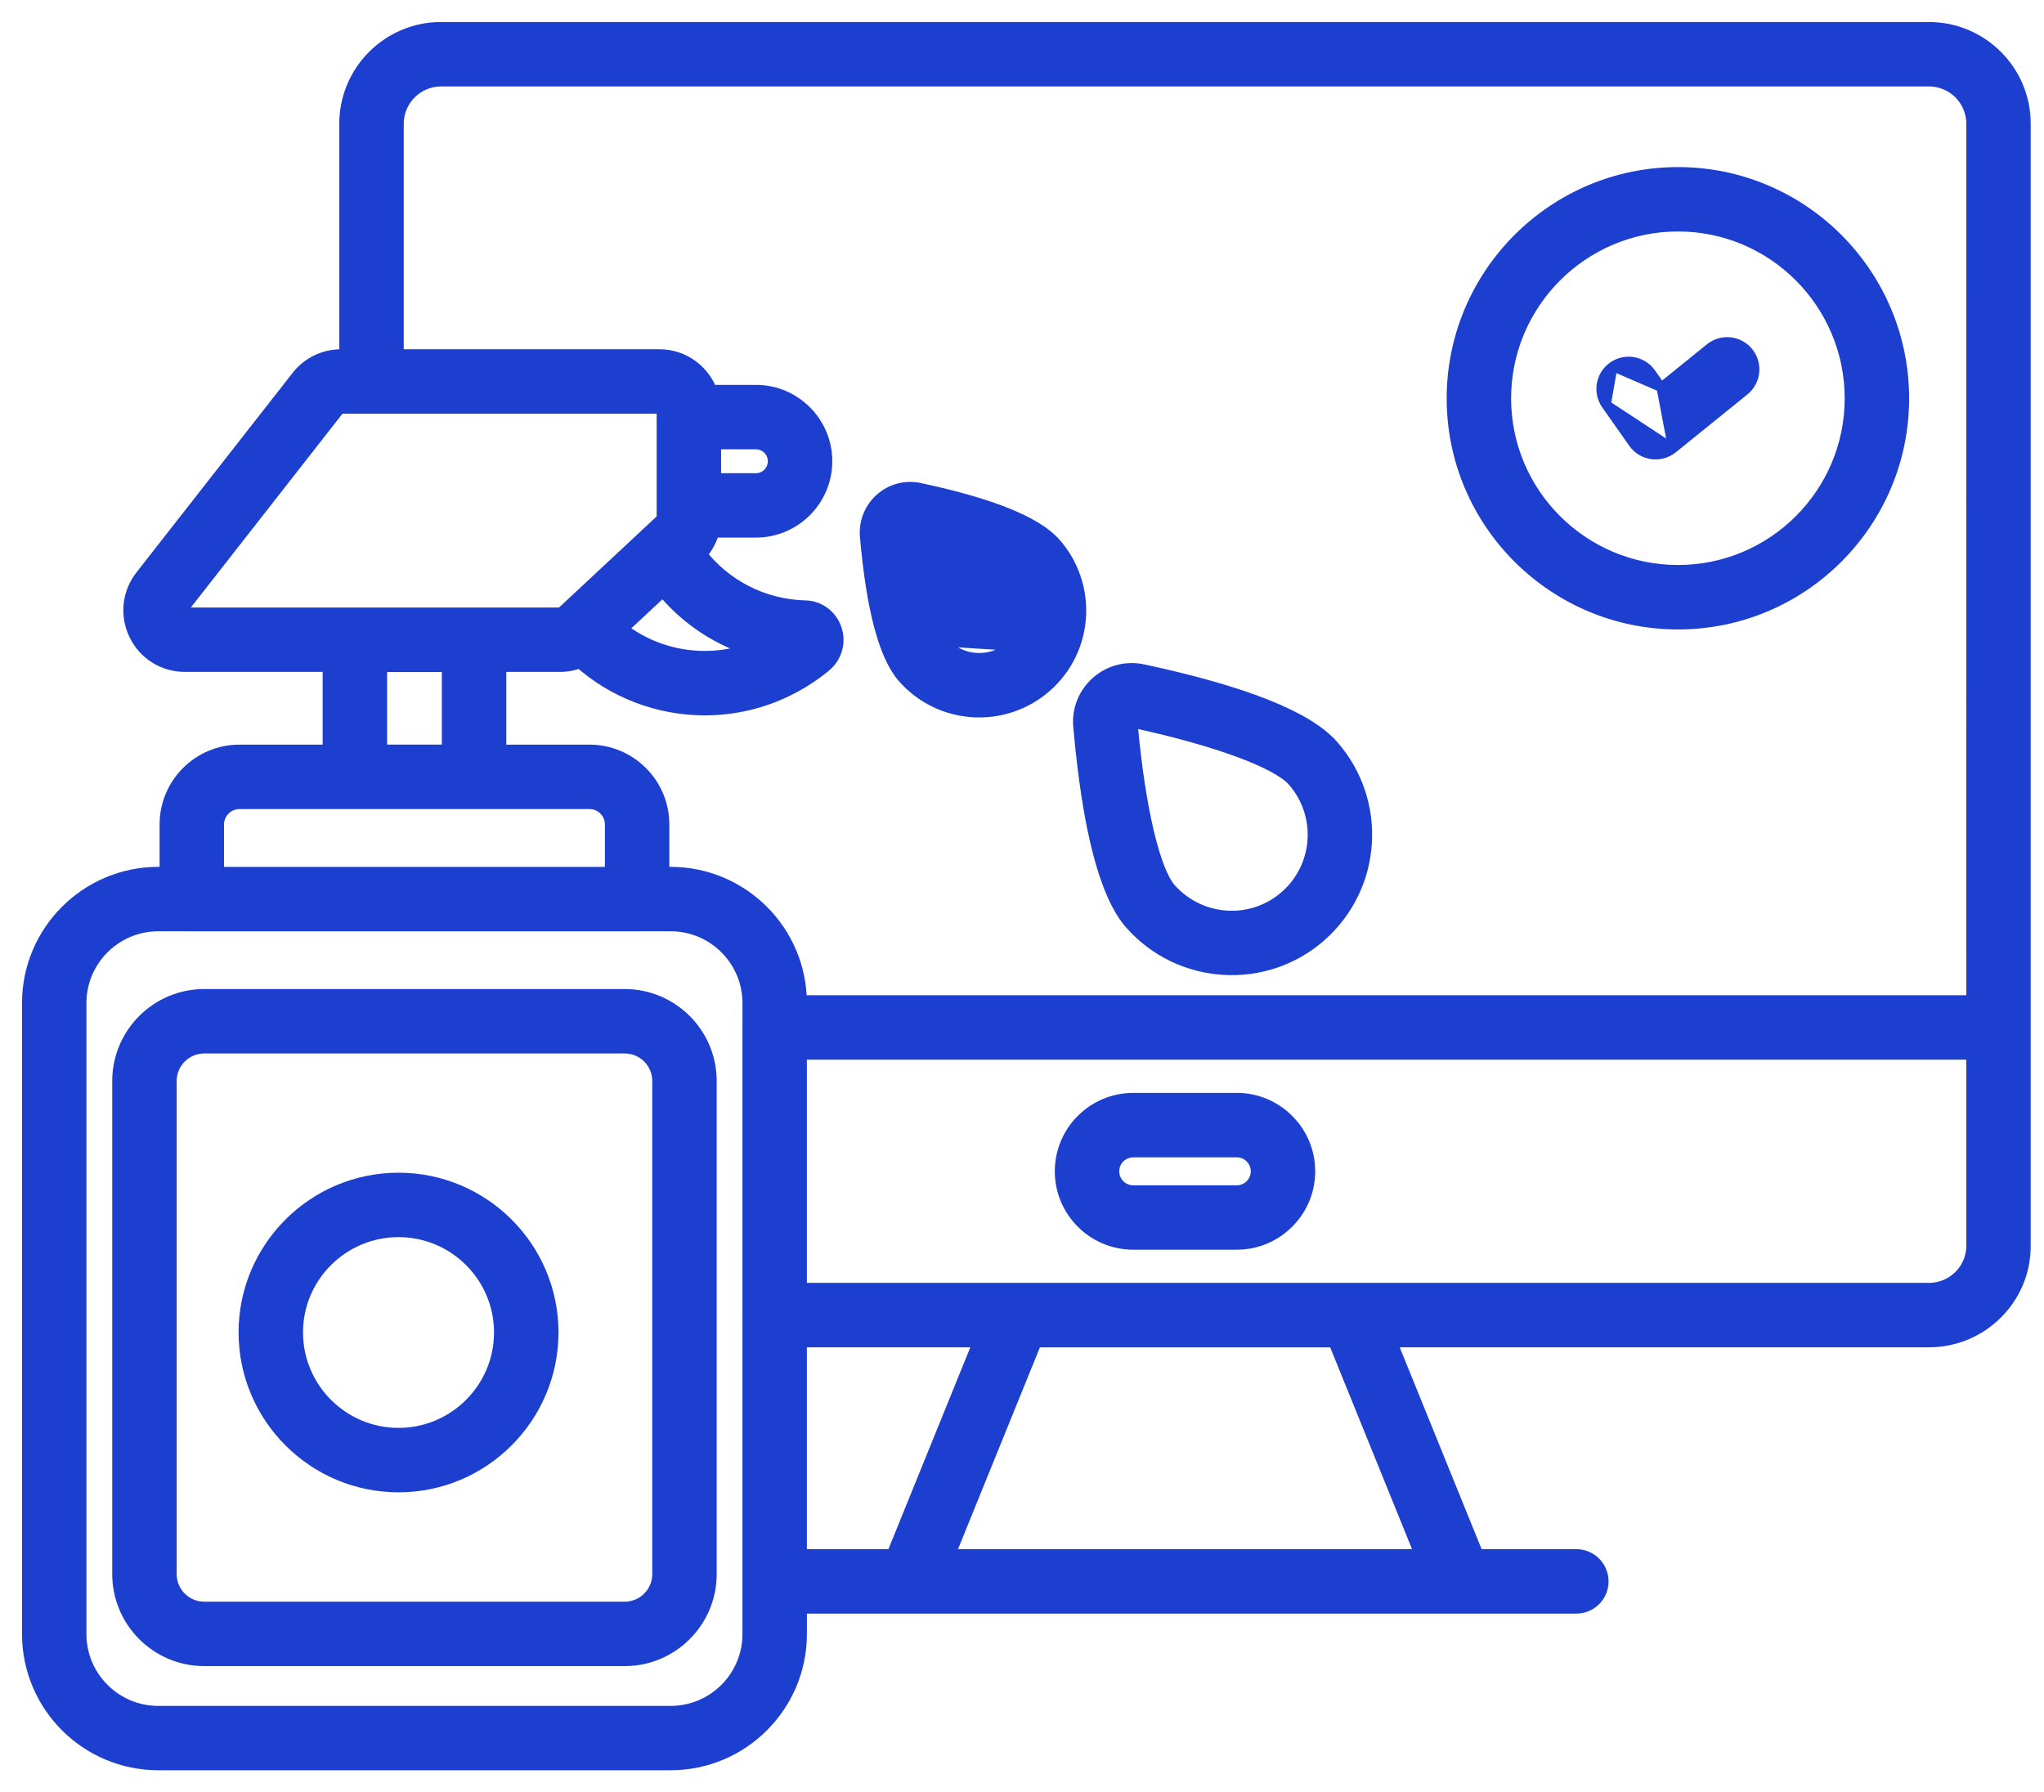
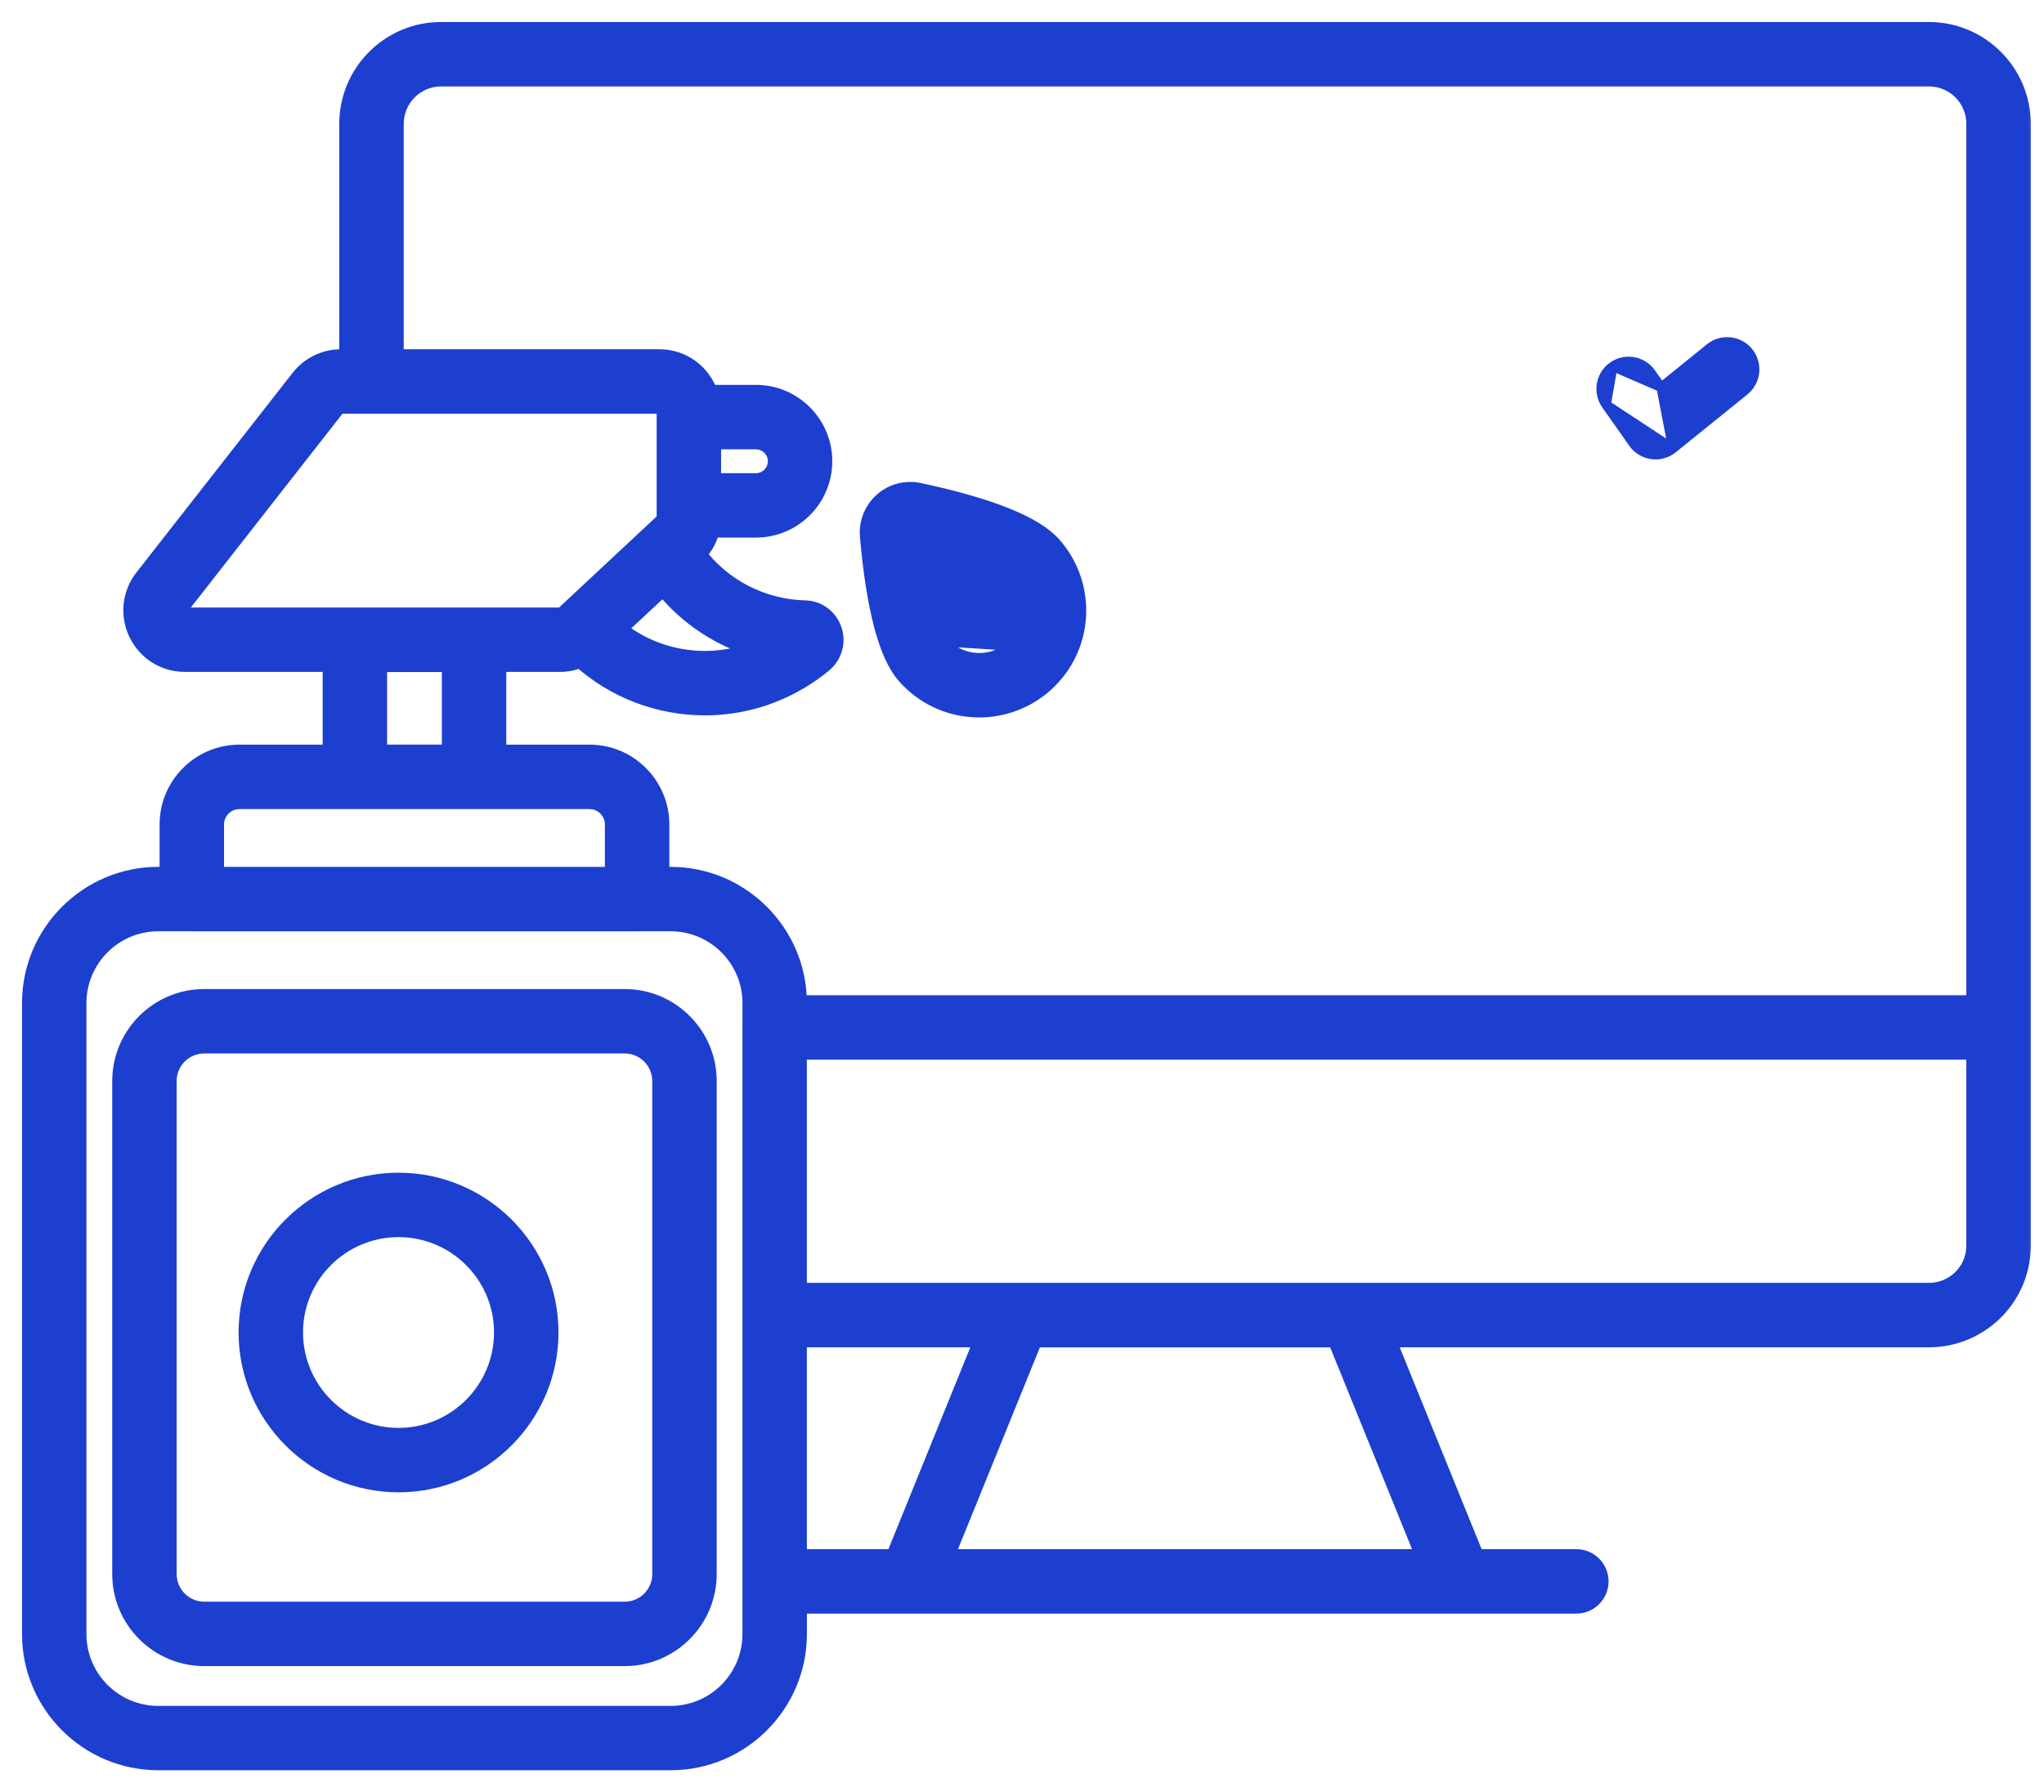
<svg xmlns="http://www.w3.org/2000/svg" width="65" height="57" viewBox="0 0 65 57" fill="none">
  <g clip-path="url(#clip0_50_76)">
    <path d="M61.341 1H14.026C12.406 1 11.089 2.317 11.089 3.937V11.408H10.846C10.333 11.408 9.858 11.64 9.541 12.044L4.575 18.39C4.182 18.894 4.111 19.563 4.391 20.138C4.671 20.713 5.242 21.069 5.88 21.069H10.561V23.982H7.614C6.38 23.982 5.375 24.986 5.375 26.221V27.869H5.034C2.809 27.869 1 29.679 1 31.902V51.966C1 54.191 2.809 56 5.034 56H21.327C23.551 56 25.36 54.191 25.36 51.966V51.018H28.942H46.427H50.129C50.528 51.018 50.853 50.694 50.853 50.294C50.853 49.894 50.528 49.569 50.129 49.569H46.914L44.066 42.549H61.342C62.962 42.549 64.279 41.236 64.279 39.622V32.677V3.937C64.278 2.317 62.961 1 61.341 1ZM5.88 19.621C5.773 19.621 5.72 19.558 5.694 19.504C5.668 19.451 5.65 19.369 5.717 19.284L10.682 12.937C10.721 12.887 10.783 12.858 10.846 12.858H20.975C21.089 12.858 21.182 12.952 21.182 13.067V13.266V16.074V16.464C21.182 16.521 21.158 16.576 21.117 16.615L17.956 19.565C17.917 19.601 17.867 19.621 17.815 19.621H5.88ZM24.168 20.639C22.643 21.3 20.875 21.04 19.609 20.007L21.091 18.626C21.879 19.613 22.951 20.312 24.168 20.639ZM14.351 21.074V23.981H12.01V21.074H14.351ZM6.824 26.222C6.824 25.786 7.179 25.432 7.614 25.432H18.746C19.182 25.432 19.536 25.786 19.536 26.222V27.87H6.824V26.222ZM23.91 32.663C23.91 32.667 23.907 32.671 23.907 32.677C23.907 32.683 23.91 32.686 23.91 32.692V41.812C23.91 41.817 23.907 41.821 23.907 41.826C23.907 41.832 23.91 41.835 23.91 41.841V51.969C23.91 53.395 22.751 54.554 21.326 54.554H5.034C3.608 54.554 2.449 53.395 2.449 51.969V31.902C2.449 30.477 3.608 29.318 5.034 29.318H6.095L6.1 29.319H20.262L20.267 29.318H21.327C22.752 29.318 23.911 30.477 23.911 31.902L23.91 32.663ZM28.454 49.569H25.359V42.549H31.302L28.454 49.569ZM45.349 49.569H30.019L32.867 42.552H42.503L45.349 49.569ZM62.829 39.622C62.829 40.437 62.162 41.1 61.341 41.1H25.359V33.401H62.829V39.622ZM62.829 31.952H25.359V31.902C25.359 29.679 23.55 27.869 21.326 27.869H20.985V26.221C20.985 24.986 19.981 23.982 18.746 23.982H15.8V21.069H17.814C18.041 21.069 18.26 21.02 18.464 20.933C19.559 21.925 20.977 22.451 22.415 22.451C23.292 22.451 24.176 22.256 24.999 21.851C25.42 21.645 25.814 21.391 26.171 21.096C26.175 21.093 26.178 21.091 26.18 21.089C26.494 20.821 26.606 20.4 26.465 20.017C26.326 19.64 25.975 19.395 25.593 19.395C24.215 19.354 22.964 18.701 22.15 17.623C22.375 17.395 22.533 17.109 22.598 16.797H24.038C25.213 16.797 26.167 15.843 26.167 14.668C26.167 13.495 25.213 12.54 24.038 12.54H22.539C22.317 11.884 21.704 11.408 20.976 11.408H12.539V3.937C12.539 3.116 13.206 2.449 14.027 2.449H61.342C62.163 2.449 62.83 3.116 62.83 3.937L62.829 31.952ZM22.631 15.349V13.99H24.037C24.413 13.99 24.717 14.294 24.717 14.669C24.717 15.045 24.413 15.349 24.037 15.349H22.631Z" fill="#1D3FD0" />
    <mask id="mask0_50_76" style="mask-type:luminance" maskUnits="userSpaceOnUse" x="0" y="0" width="65" height="57">
      <path d="M65 0H0V57H65V0Z" fill="white" />
      <path d="M61.341 1H14.026C12.406 1 11.089 2.317 11.089 3.937V11.408H10.846C10.333 11.408 9.858 11.64 9.541 12.044L4.575 18.39C4.182 18.894 4.111 19.563 4.391 20.138C4.671 20.713 5.242 21.069 5.88 21.069H10.561V23.982H7.614C6.38 23.982 5.375 24.986 5.375 26.221V27.869H5.034C2.809 27.869 1 29.679 1 31.902V51.966C1 54.191 2.809 56 5.034 56H21.327C23.551 56 25.36 54.191 25.36 51.966V51.018H28.942H46.427H50.129C50.528 51.018 50.853 50.694 50.853 50.294C50.853 49.894 50.528 49.569 50.129 49.569H46.914L44.066 42.549H61.342C62.962 42.549 64.279 41.236 64.279 39.622V32.677V3.937C64.278 2.317 62.961 1 61.341 1ZM5.88 19.621C5.773 19.621 5.72 19.558 5.694 19.504C5.668 19.451 5.65 19.369 5.717 19.284L10.682 12.937C10.721 12.887 10.783 12.858 10.846 12.858H20.975C21.089 12.858 21.182 12.952 21.182 13.067V13.266V16.074V16.464C21.182 16.521 21.158 16.576 21.117 16.615L17.956 19.565C17.917 19.601 17.867 19.621 17.815 19.621H5.88ZM24.168 20.639C22.643 21.3 20.875 21.04 19.609 20.007L21.091 18.626C21.879 19.613 22.951 20.312 24.168 20.639ZM14.351 21.074V23.981H12.01V21.074H14.351ZM6.824 26.222C6.824 25.786 7.179 25.432 7.614 25.432H18.746C19.182 25.432 19.536 25.786 19.536 26.222V27.87H6.824V26.222ZM23.91 32.663C23.91 32.667 23.907 32.671 23.907 32.677C23.907 32.683 23.91 32.686 23.91 32.692V41.812C23.91 41.817 23.907 41.821 23.907 41.826C23.907 41.832 23.91 41.835 23.91 41.841V51.969C23.91 53.395 22.751 54.554 21.326 54.554H5.034C3.608 54.554 2.449 53.395 2.449 51.969V31.902C2.449 30.477 3.608 29.318 5.034 29.318H6.095L6.1 29.319H20.262L20.267 29.318H21.327C22.752 29.318 23.911 30.477 23.911 31.902L23.91 32.663ZM28.454 49.569H25.359V42.549H31.302L28.454 49.569ZM45.349 49.569H30.019L32.867 42.552H42.503L45.349 49.569ZM62.829 39.622C62.829 40.437 62.162 41.1 61.341 41.1H25.359V33.401H62.829V39.622ZM62.829 31.952H25.359V31.902C25.359 29.679 23.55 27.869 21.326 27.869H20.985V26.221C20.985 24.986 19.981 23.982 18.746 23.982H15.8V21.069H17.814C18.041 21.069 18.26 21.02 18.464 20.933C19.559 21.925 20.977 22.451 22.415 22.451C23.292 22.451 24.176 22.256 24.999 21.851C25.42 21.645 25.814 21.391 26.171 21.096C26.175 21.093 26.178 21.091 26.18 21.089C26.494 20.821 26.606 20.4 26.465 20.017C26.326 19.64 25.975 19.395 25.593 19.395C24.215 19.354 22.964 18.701 22.15 17.623C22.375 17.395 22.533 17.109 22.598 16.797H24.038C25.213 16.797 26.167 15.843 26.167 14.668C26.167 13.495 25.213 12.54 24.038 12.54H22.539C22.317 11.884 21.704 11.408 20.976 11.408H12.539V3.937C12.539 3.116 13.206 2.449 14.027 2.449H61.342C62.163 2.449 62.83 3.116 62.83 3.937L62.829 31.952ZM22.631 15.349V13.99H24.037C24.413 13.99 24.717 14.294 24.717 14.669C24.717 15.045 24.413 15.349 24.037 15.349H22.631Z" fill="black" />
    </mask>
    <g mask="url(#mask0_50_76)">
      <path d="M61.341 1H14.026C12.406 1 11.089 2.317 11.089 3.937V11.408H10.846C10.333 11.408 9.858 11.64 9.541 12.044L4.575 18.39C4.182 18.894 4.111 19.563 4.391 20.138C4.671 20.713 5.242 21.069 5.88 21.069H10.561V23.982H7.614C6.38 23.982 5.375 24.986 5.375 26.221V27.869H5.034C2.809 27.869 1 29.679 1 31.902V51.966C1 54.191 2.809 56 5.034 56H21.327C23.551 56 25.36 54.191 25.36 51.966V51.018H28.942H46.427H50.129C50.528 51.018 50.853 50.694 50.853 50.294C50.853 49.894 50.528 49.569 50.129 49.569H46.914L44.066 42.549H61.342C62.962 42.549 64.279 41.236 64.279 39.622V32.677V3.937C64.278 2.317 62.961 1 61.341 1ZM5.88 19.621C5.773 19.621 5.72 19.558 5.694 19.504C5.668 19.451 5.65 19.369 5.717 19.284L10.682 12.937C10.721 12.887 10.783 12.858 10.846 12.858H20.975C21.089 12.858 21.182 12.952 21.182 13.067V13.266V16.074V16.464C21.182 16.521 21.158 16.576 21.117 16.615L17.956 19.565C17.917 19.601 17.867 19.621 17.815 19.621H5.88ZM24.168 20.639C22.643 21.3 20.875 21.04 19.609 20.007L21.091 18.626C21.879 19.613 22.951 20.312 24.168 20.639ZM14.351 21.074V23.981H12.01V21.074H14.351ZM6.824 26.222C6.824 25.786 7.179 25.432 7.614 25.432H18.746C19.182 25.432 19.536 25.786 19.536 26.222V27.87H6.824V26.222ZM23.91 32.663C23.91 32.667 23.907 32.671 23.907 32.677C23.907 32.683 23.91 32.686 23.91 32.692V41.812C23.91 41.817 23.907 41.821 23.907 41.826C23.907 41.832 23.91 41.835 23.91 41.841V51.969C23.91 53.395 22.751 54.554 21.326 54.554H5.034C3.608 54.554 2.449 53.395 2.449 51.969V31.902C2.449 30.477 3.608 29.318 5.034 29.318H6.095L6.1 29.319H20.262L20.267 29.318H21.327C22.752 29.318 23.911 30.477 23.911 31.902L23.91 32.663ZM28.454 49.569H25.359V42.549H31.302L28.454 49.569ZM45.349 49.569H30.019L32.867 42.552H42.503L45.349 49.569ZM62.829 39.622C62.829 40.437 62.162 41.1 61.341 41.1H25.359V33.401H62.829V39.622ZM62.829 31.952H25.359V31.902C25.359 29.679 23.55 27.869 21.326 27.869H20.985V26.221C20.985 24.986 19.981 23.982 18.746 23.982H15.8V21.069H17.814C18.041 21.069 18.26 21.02 18.464 20.933C19.559 21.925 20.977 22.451 22.415 22.451C23.292 22.451 24.176 22.256 24.999 21.851C25.42 21.645 25.814 21.391 26.171 21.096C26.175 21.093 26.178 21.091 26.18 21.089C26.494 20.821 26.606 20.4 26.465 20.017C26.326 19.64 25.975 19.395 25.593 19.395C24.215 19.354 22.964 18.701 22.15 17.623C22.375 17.395 22.533 17.109 22.598 16.797H24.038C25.213 16.797 26.167 15.843 26.167 14.668C26.167 13.495 25.213 12.54 24.038 12.54H22.539C22.317 11.884 21.704 11.408 20.976 11.408H12.539V3.937C12.539 3.116 13.206 2.449 14.027 2.449H61.342C62.163 2.449 62.83 3.116 62.83 3.937L62.829 31.952ZM22.631 15.349V13.99H24.037C24.413 13.99 24.717 14.294 24.717 14.669C24.717 15.045 24.413 15.349 24.037 15.349H22.631Z" stroke="#1D3FD0" stroke-width="0.6" />
    </g>
-     <path d="M36.037 39.595H39.33C40.623 39.595 41.674 38.544 41.674 37.252C41.674 35.959 40.623 34.908 39.33 34.908H36.037C34.745 34.908 33.693 35.959 33.693 37.252C33.693 38.544 34.745 39.595 36.037 39.595ZM36.037 36.658H39.33C39.658 36.658 39.925 36.925 39.925 37.252C39.925 37.58 39.658 37.847 39.33 37.847H36.037C35.709 37.847 35.442 37.58 35.442 37.252C35.442 36.925 35.709 36.658 36.037 36.658Z" fill="#1D3FD0" stroke="#1D3FD0" stroke-width="0.3" />
    <path d="M19.866 31.605H6.495C4.964 31.605 3.719 32.85 3.719 34.381V50.062C3.719 51.593 4.964 52.838 6.495 52.838H19.866C21.397 52.838 22.641 51.593 22.641 50.062V34.381C22.641 32.85 21.397 31.605 19.866 31.605ZM20.892 50.062C20.892 50.629 20.432 51.089 19.866 51.089H6.495C5.929 51.089 5.468 50.629 5.468 50.062V34.381C5.468 33.814 5.929 33.354 6.495 33.354H19.866C20.432 33.354 20.892 33.814 20.892 34.381V50.062Z" fill="#1D3FD0" stroke="#1D3FD0" stroke-width="0.3" />
    <path d="M12.674 37.446C9.952 37.446 7.737 39.657 7.737 42.375C7.737 45.097 9.952 47.311 12.674 47.311C15.395 47.311 17.61 45.097 17.61 42.375C17.61 39.657 15.395 37.446 12.674 37.446ZM12.674 45.562C10.916 45.562 9.486 44.132 9.486 42.375C9.486 40.622 10.916 39.195 12.674 39.195C14.431 39.195 15.86 40.622 15.86 42.375C15.86 44.133 14.43 45.562 12.674 45.562Z" fill="#1D3FD0" stroke="#1D3FD0" stroke-width="0.3" />
    <path d="M32.134 20.544C32.76 19.993 32.817 19.041 32.267 18.416L32.134 20.544ZM32.134 20.544C31.522 21.085 30.568 21.039 30.013 20.41ZM32.134 20.544L30.013 20.41ZM30.013 20.41C29.968 20.358 29.907 20.258 29.838 20.093ZM30.013 20.41L29.838 20.093ZM29.838 20.093C29.771 19.93 29.7 19.715 29.63 19.442ZM29.838 20.093L29.63 19.442ZM29.63 19.442C29.499 18.933 29.372 18.229 29.276 17.306ZM29.63 19.442L29.276 17.306ZM29.276 17.306C30.181 17.514 30.864 17.726 31.354 17.918C31.617 18.021 31.822 18.118 31.975 18.205C32.13 18.293 32.222 18.365 32.267 18.416L29.276 17.306ZM29.256 15.51C28.797 15.412 28.333 15.533 27.982 15.843C27.637 16.149 27.455 16.606 27.496 17.065C27.596 18.209 27.745 19.159 27.943 19.908C28.14 20.654 28.39 21.215 28.701 21.567C29.904 22.929 31.961 23.029 33.291 21.855C34.654 20.652 34.755 18.594 33.577 17.26C33.266 16.907 32.74 16.59 32.024 16.303C31.305 16.014 30.38 15.75 29.256 15.51Z" fill="#1D3FD0" />
    <path d="M32.134 20.544C32.76 19.993 32.817 19.041 32.267 18.416M32.134 20.544L32.267 18.416M32.134 20.544C31.522 21.085 30.568 21.039 30.013 20.41M32.134 20.544L30.013 20.41M32.267 18.416C32.222 18.365 32.13 18.293 31.975 18.205C31.822 18.118 31.617 18.021 31.354 17.918C30.864 17.726 30.181 17.514 29.276 17.306M32.267 18.416L29.276 17.306M30.013 20.41C29.968 20.358 29.907 20.258 29.838 20.093M30.013 20.41L29.838 20.093M29.838 20.093C29.771 19.93 29.7 19.715 29.63 19.442M29.838 20.093L29.63 19.442M29.63 19.442C29.499 18.933 29.372 18.229 29.276 17.306M29.63 19.442L29.276 17.306M29.256 15.51C28.797 15.412 28.333 15.533 27.982 15.843C27.637 16.149 27.455 16.606 27.496 17.065C27.596 18.209 27.745 19.159 27.943 19.908C28.14 20.654 28.39 21.215 28.701 21.567C29.904 22.929 31.961 23.029 33.291 21.855C34.654 20.652 34.755 18.594 33.577 17.26C33.266 16.907 32.74 16.59 32.024 16.303C31.305 16.014 30.38 15.75 29.256 15.51Z" stroke="#1D3FD0" stroke-width="0.3" />
-     <path d="M36.353 21.276C35.815 21.162 35.265 21.305 34.852 21.671C34.44 22.037 34.23 22.562 34.28 23.11C34.423 24.73 34.63 26.068 34.902 27.116C35.173 28.16 35.512 28.932 35.928 29.404C37.508 31.189 40.242 31.36 42.023 29.786C43.81 28.207 43.982 25.486 42.409 23.694C42.404 23.688 42.4 23.683 42.395 23.678C41.978 23.21 41.255 22.781 40.257 22.386C39.249 21.987 37.945 21.617 36.353 21.276ZM42.289 23.635V23.785C42.257 23.748 42.223 23.712 42.187 23.676C42.205 23.659 42.226 23.648 42.245 23.642C42.261 23.637 42.276 23.635 42.289 23.635ZM36.026 22.996C37.336 23.278 38.478 23.598 39.357 23.921C39.801 24.084 40.176 24.247 40.471 24.405C40.768 24.565 40.974 24.714 41.09 24.845C42.03 25.909 41.932 27.532 40.866 28.474C39.805 29.412 38.18 29.308 37.24 28.246C37.124 28.114 37.001 27.891 36.879 27.576C36.758 27.264 36.642 26.872 36.535 26.412C36.322 25.5 36.145 24.329 36.026 22.996Z" fill="#1D3FD0" stroke="#1D3FD0" stroke-width="0.3" />
-     <path d="M53.363 5.464C49.389 5.464 46.155 8.697 46.155 12.672C46.155 16.64 49.388 19.869 53.363 19.869C57.332 19.869 60.561 16.641 60.561 12.672C60.561 8.697 57.332 5.464 53.363 5.464ZM53.363 18.119C50.353 18.119 47.904 15.675 47.904 12.671C47.904 9.662 50.352 7.212 53.363 7.212C56.367 7.212 58.812 9.66 58.812 12.671C58.812 15.676 56.367 18.119 53.363 18.119Z" fill="#1D3FD0" stroke="#1D3FD0" stroke-width="0.3" />
    <path d="M51.075 12.871C50.798 12.476 50.892 11.931 51.288 11.653L51.075 12.871ZM51.075 12.871L51.933 14.09C52.219 14.498 52.797 14.59 53.198 14.267M51.075 12.871L53.198 14.267ZM53.198 14.267L55.474 12.428C55.85 12.124 55.908 11.574 55.604 11.197C55.301 10.82 54.748 10.764 54.374 11.068C54.374 11.068 54.374 11.068 54.374 11.068L52.826 12.319M53.198 14.267L52.826 12.319ZM52.826 12.319L52.506 11.865C52.23 11.472 51.684 11.374 51.288 11.653L52.826 12.319Z" fill="#1D3FD0" />
    <path d="M51.075 12.871C50.798 12.476 50.892 11.931 51.288 11.653M51.075 12.871L51.288 11.653M51.075 12.871L51.933 14.09C52.219 14.498 52.797 14.59 53.198 14.267M51.075 12.871L53.198 14.267M51.288 11.653C51.684 11.374 52.23 11.472 52.506 11.865L52.826 12.319M51.288 11.653L52.826 12.319M53.198 14.267L55.474 12.428C55.85 12.124 55.908 11.574 55.604 11.197C55.301 10.82 54.748 10.764 54.374 11.068M53.198 14.267L52.826 12.319M54.374 11.068C54.374 11.068 54.374 11.068 54.374 11.068ZM54.374 11.068L52.826 12.319" stroke="#1D3FD0" stroke-width="0.3" />
  </g>
  <defs>
    <clipPath id="clip0_50_76">
      <rect width="65" height="57" fill="white" />
    </clipPath>
  </defs>
</svg>